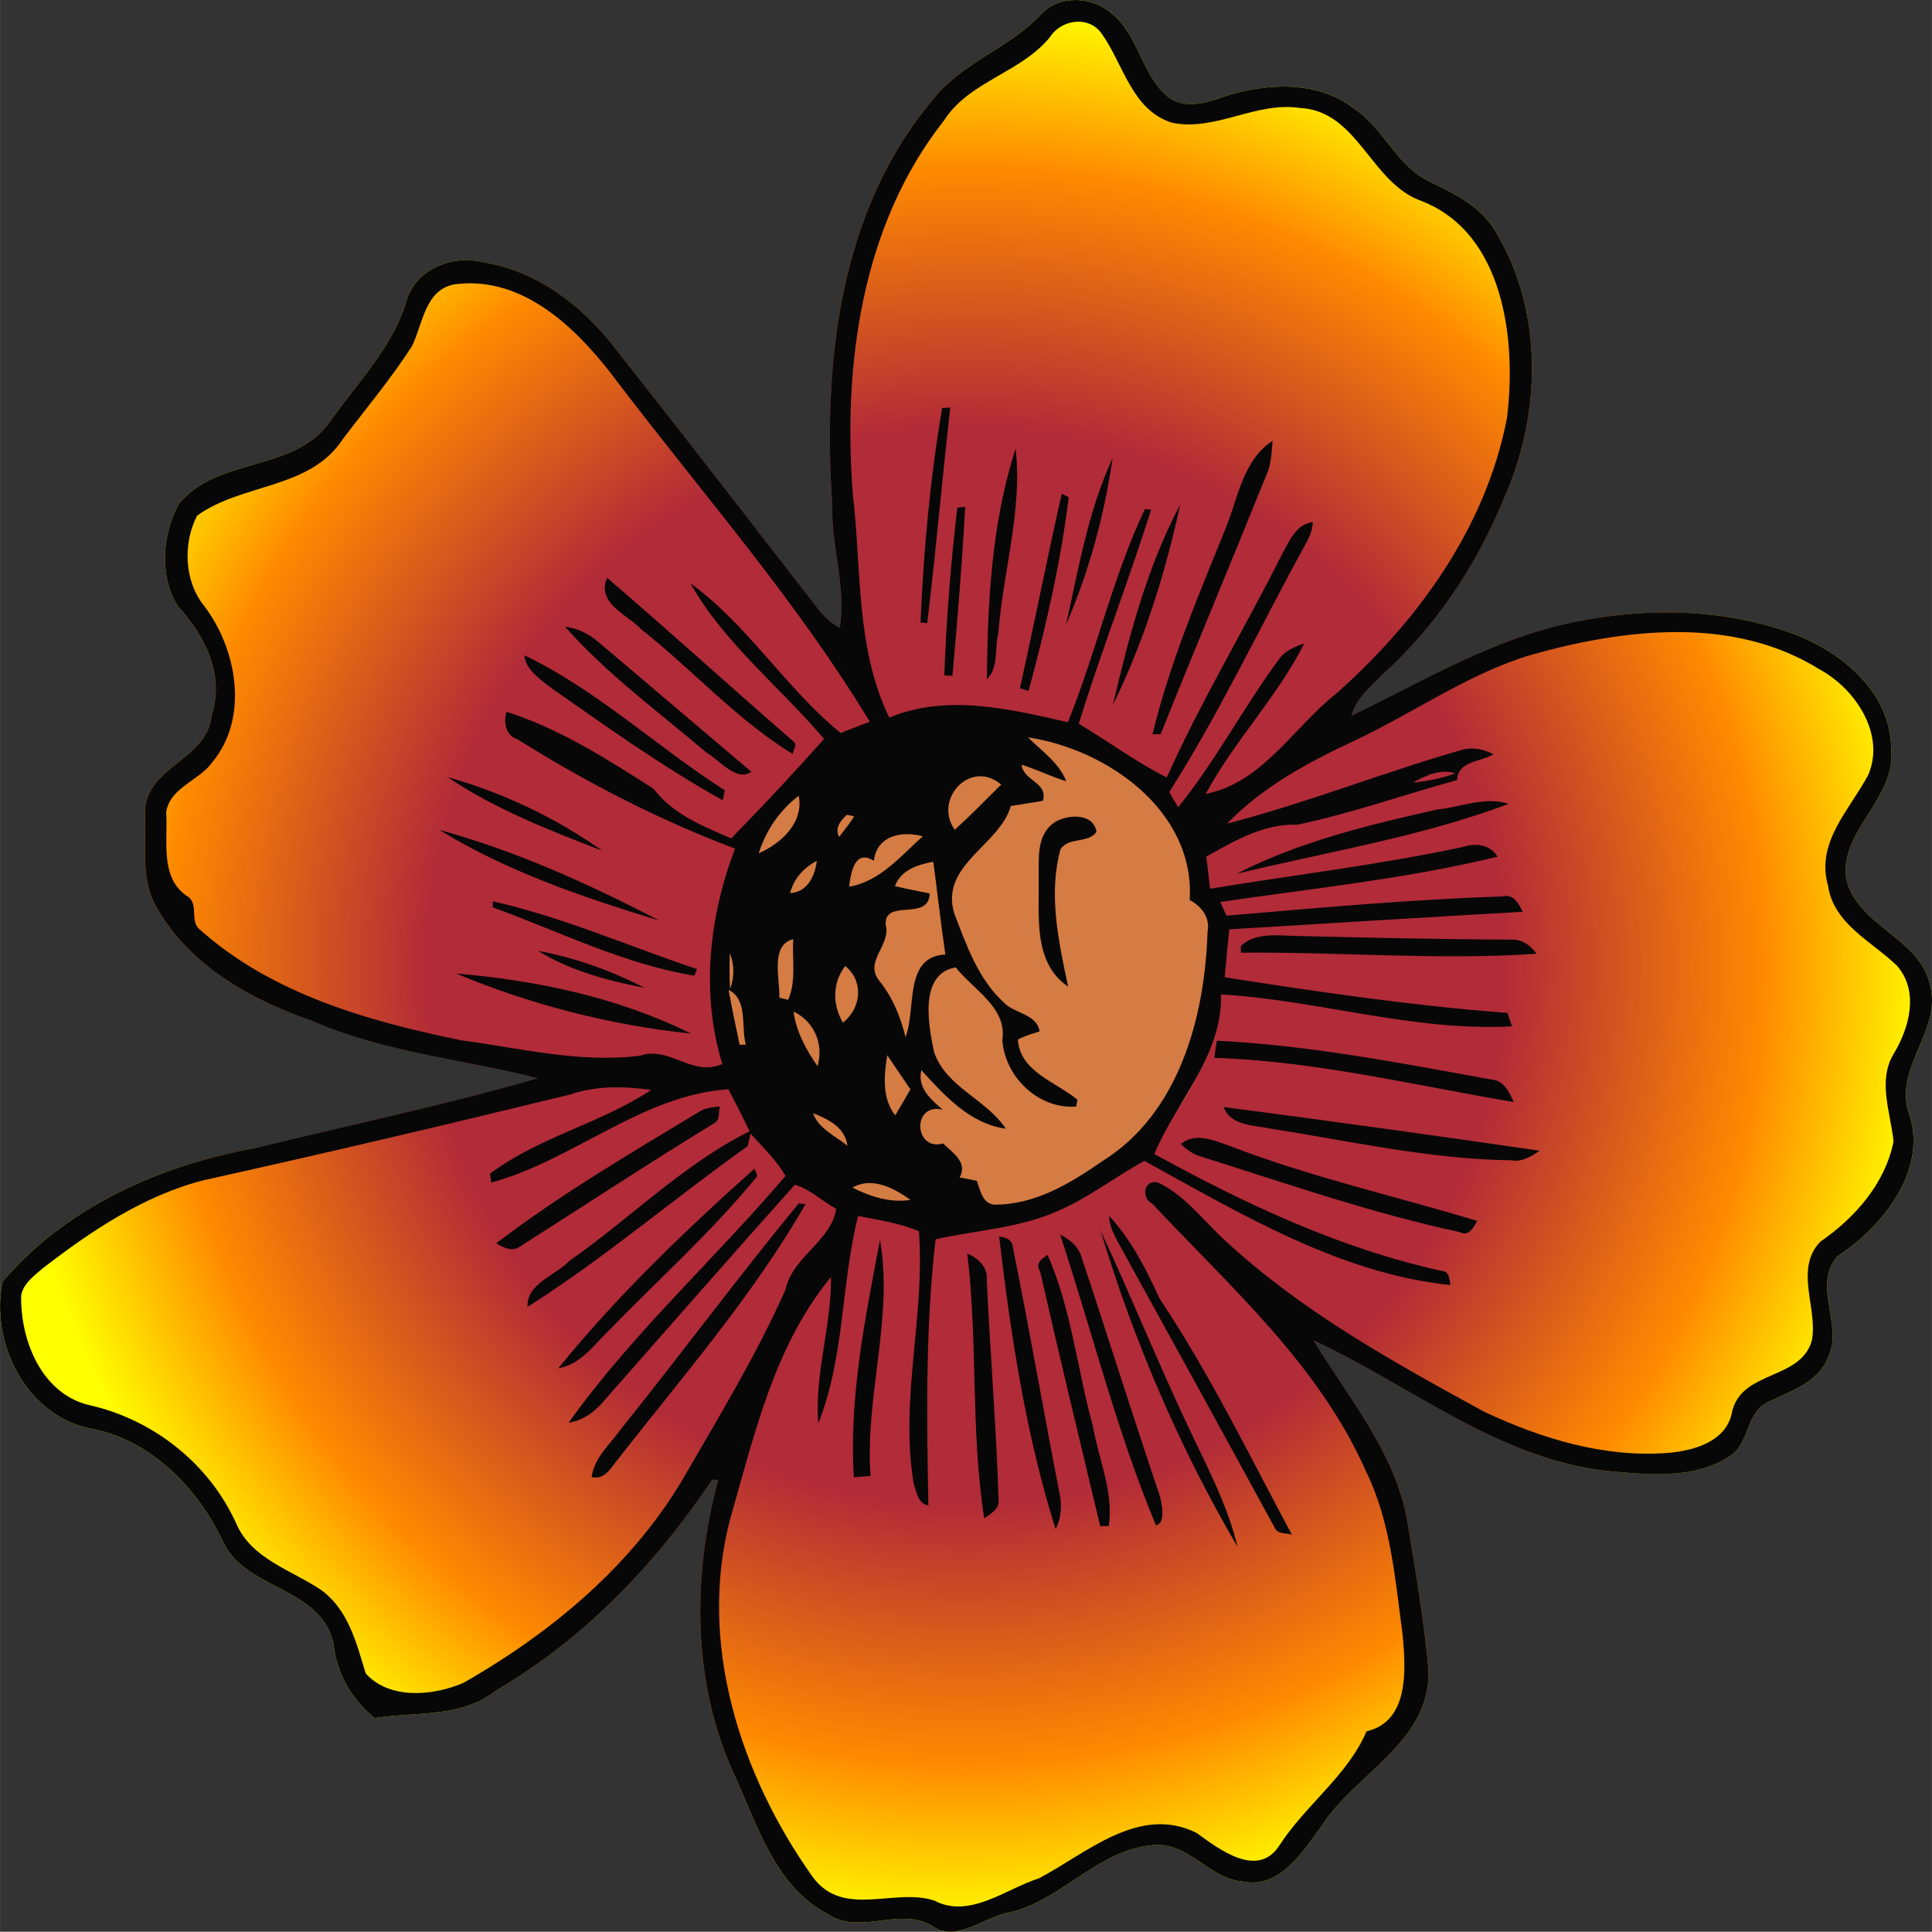
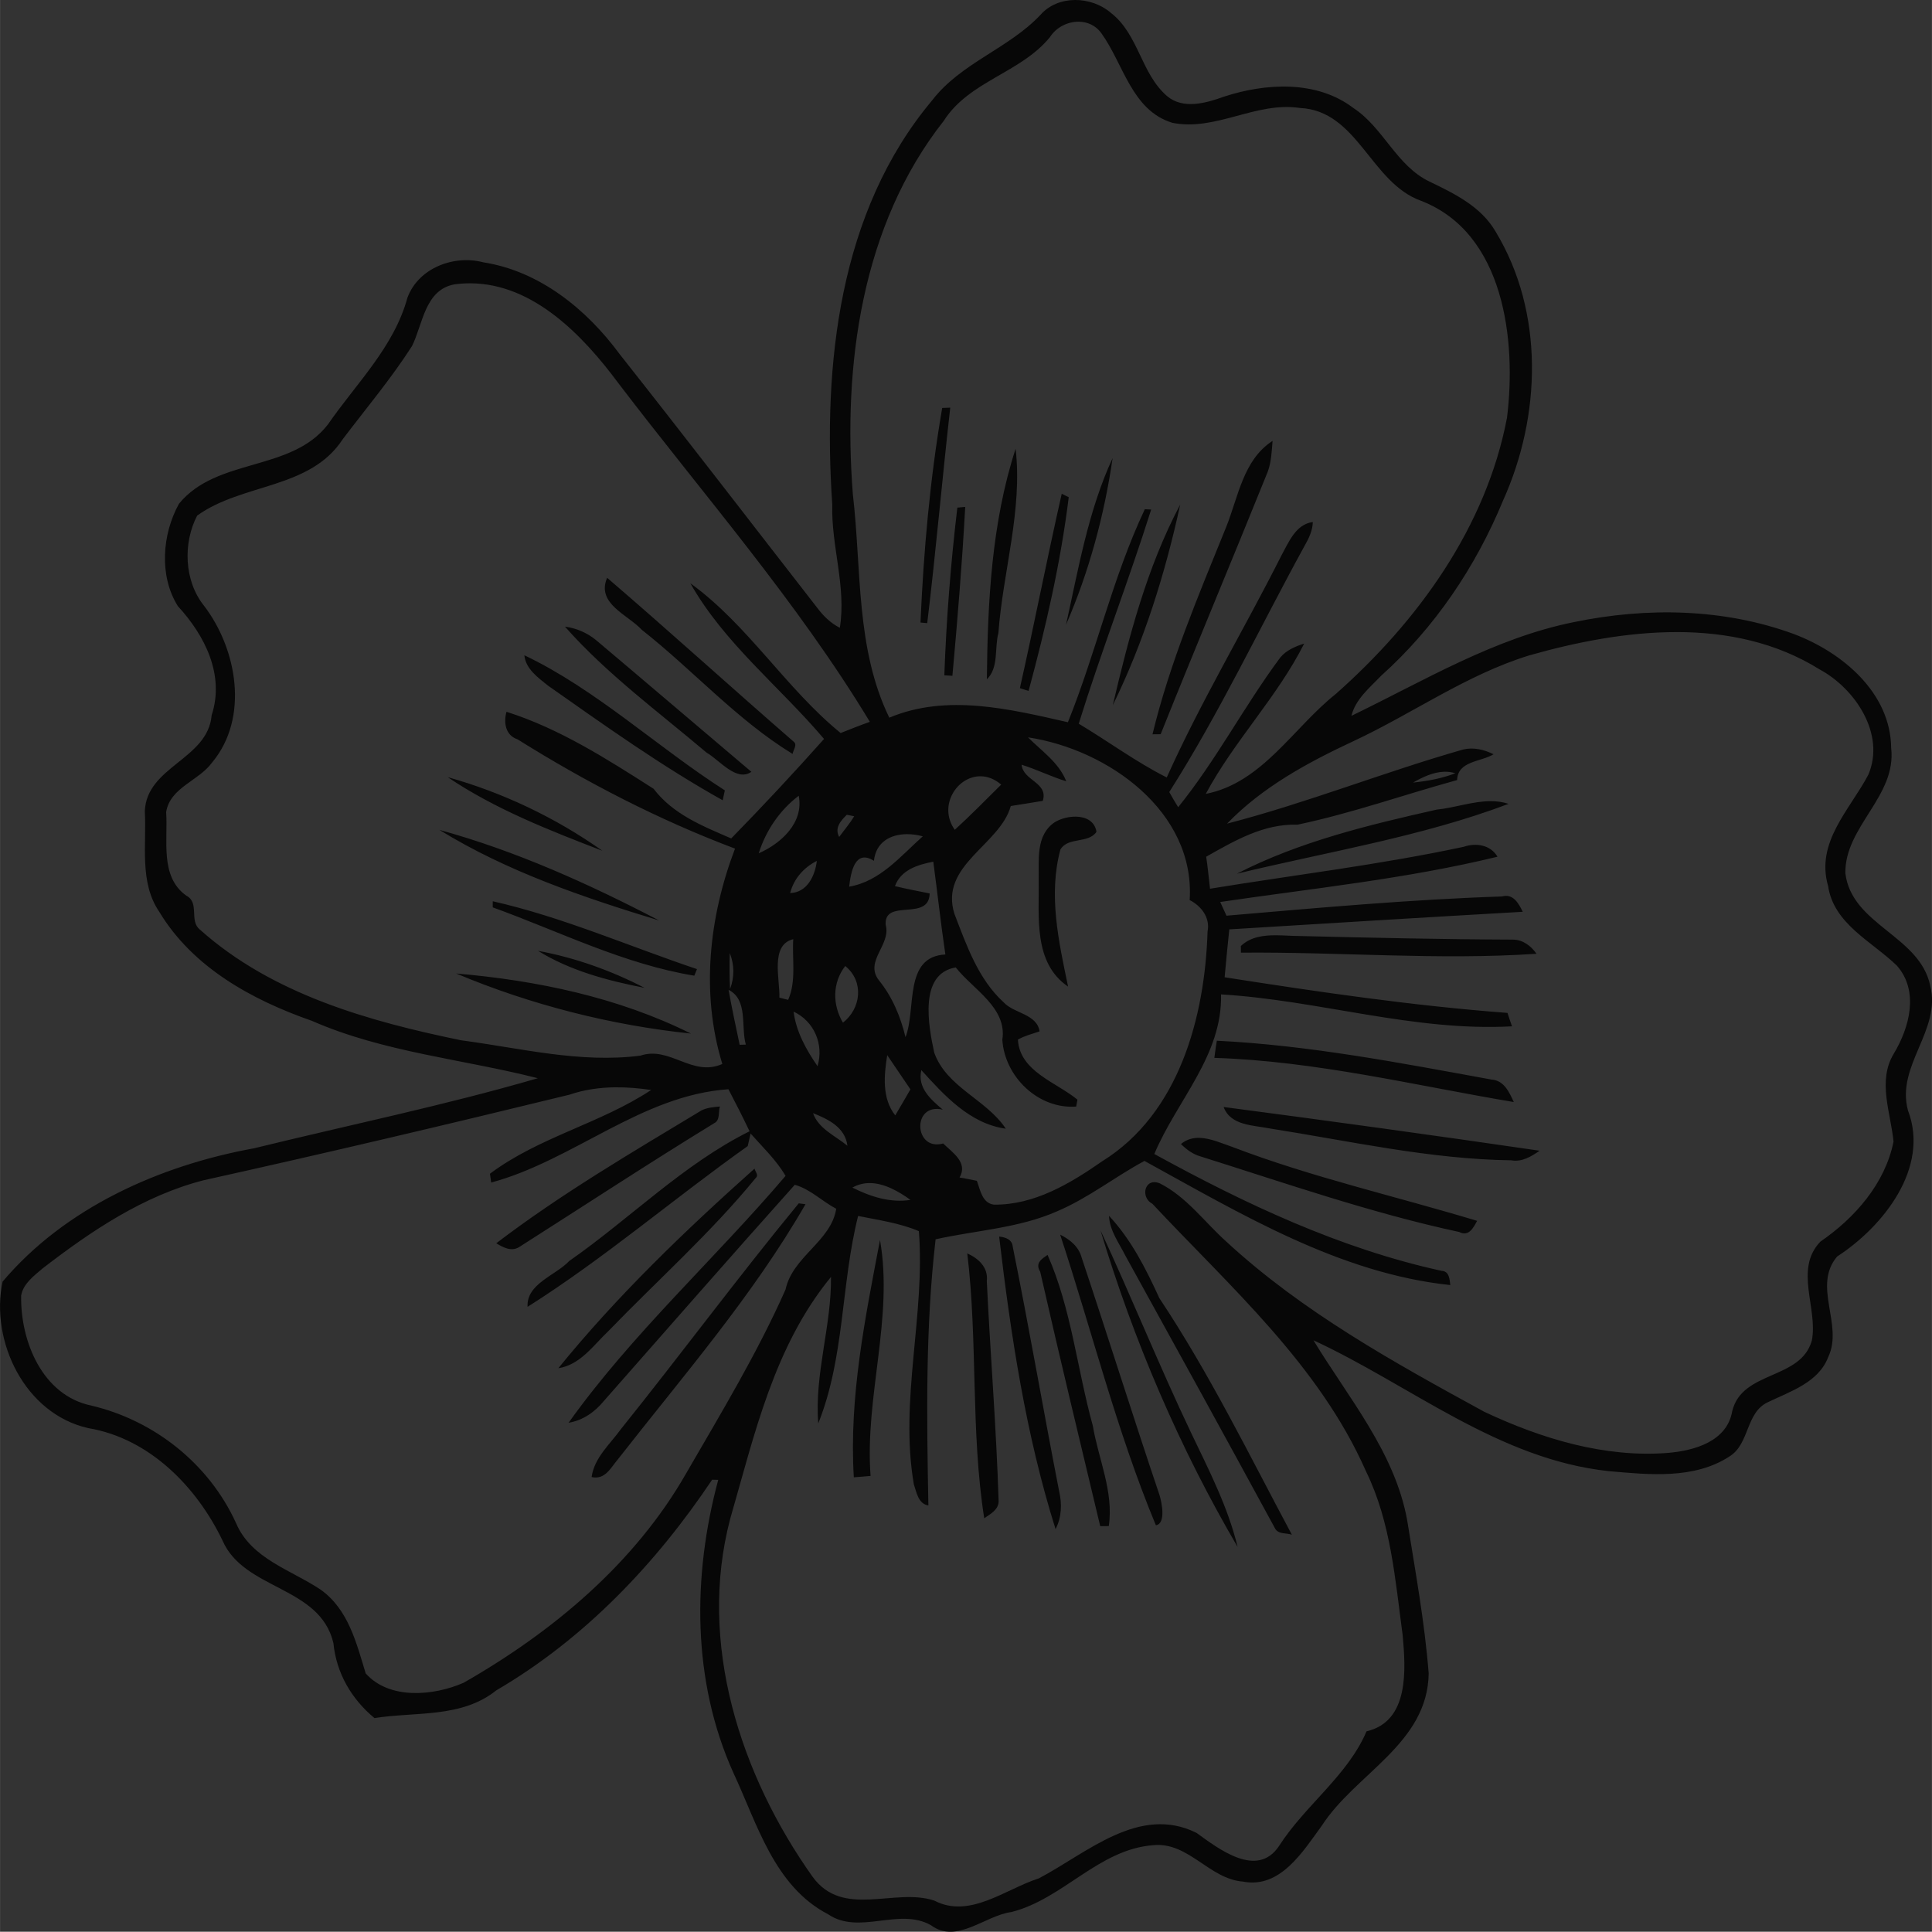
<svg xmlns="http://www.w3.org/2000/svg" width="322.98mm" height="322.94mm" version="1.1" viewBox="0 0 1144.4 1144.3">
  <rect x="0" y="0" width="1144.4" height="1144.3" fill="#333333" stroke="none" />
  <defs>
    <radialGradient id="a" cx="1708.6" cy="495.22" r="572.21" gradientTransform="matrix(1 0 0 1 0 .063)" gradientUnits="userSpaceOnUse">
      <stop stop-color="#b22b38" offset="0" />
      <stop stop-color="#b22b38" offset=".558" />
      <stop stop-color="#ff8a00" offset=".827" />
      <stop stop-color="#ff0" offset="1" />
    </radialGradient>
  </defs>
  <g transform="translate(863.64 76.923)">
    <g transform="translate(-2e3)">
-       <path d="m1773.1-76.922c-7.689 0.056-15.234 2.86-20.453 8.822-18.912 20.062-47.127 28.412-64.164 50.662-55.312 65.913-64.762 156.79-59.137 239.45-0.713 24.488 8.425 48.538 4.475 72.963-5.338-2.725-9.762-6.987-13.287-11.725-39.025-50.125-77.7-100.51-117.1-150.34-19.575-26.6-47.451-49.249-80.826-54.449-17.375-4.575-38.362 3.325-44.912 20.938-7.963 29.312-30.375 50.837-47.15 75.162-21.85 28.15-65.624 19.412-88.174 46.887-10 18.05-11.939 42.813-0.639 60.738 15.912 17.238 27.814 40.7 19.977 64.562-2.188 26.188-38.613 30.263-39.588 56.926 1.125 19.837-3.376 42.036 8.574 59.549 19.888 33.012 54.975 52.201 90.375 64.551 42.625 18.688 89.325 22.65 133.85 34-55.35 16.125-112.15 27.787-168.21 41.537-55.75 10.125-111.86 35.175-148.85 78.975-7.425 35.412 13.277 78.338 50.727 86.75 36.162 6.062 64.187 34.588 79.574 66.625 12.9 29.512 57.688 26.775 65.676 60.725 1.75 17.788 10.638 33.051 24.312 44.426 24.438-3.913 51.474 0.149 72.174-16.426 52.1-30.45 94.501-74.925 127.86-124.79 0.9 0.025 2.699 0.075 3.611 0.088-15.312 56.912-15.587 119.01 8.926 173.45 14.188 30.337 24.163 67.201 56.113 83.863 18.5 12.588 42.011-4.287 61.023 6.551 15.25 11.262 32.039-5.825 47.539-7.838 30.75-7.737 51.698-37.238 84.211-39.625 20.812-1.975 33.05 20.049 53 21.574 22.1 4.325 35.539-17.862 46.664-33.037 20-31.013 62.724-48.6 63.361-90.225-2.362-30.338-7.912-60.426-12.688-90.488-7.225-40.462-34.887-72.775-55.574-106.9 57.638 26.662 109.46 70.563 175.03 77.525 23.612 2.075 50.25 4.963 71.225-8.6 12.225-7.338 9.65-26.063 22.912-32.238 13.362-6.45 30.012-11.661 35.787-26.799 9.075-19.188-9.562-41.95 5.25-59.5 27.212-17.662 54.988-52.451 41.963-86.551-7.188-26.612 19.862-47.362 13.188-73.85-6.15-29.738-46.525-35.912-50.275-66.637-0.4-27.725 30.426-45.575 27.139-74.188-0.35-32.912-29.138-56.776-57.625-67.514-41.475-15.25-87.214-15.963-130.2-7.088-47.312 9.5-89 34.839-131.9 55.539 2.413-9.887 10.827-16.625 17.539-23.688 31.762-28.438 56.086-64.551 72.299-103.89 22.55-50.012 24.512-111.39-4.4-159.21-8.588-14.862-24.25-22.475-39.062-29.625-19.762-9.363-27.325-31.923-45.162-43.586-21.762-16.662-52.1-14.864-76.875-6.727-10.45 3.8-24.038 7.625-33.5-0.35-15.575-13.362-16.837-36.574-33.287-49.299-5.787-5.025-13.62-7.716-21.309-7.66z" fill="url(#a)" />
-       <ellipse cx="1711" cy="497.19" rx="148.78" ry="147.4" fill="#d47c43" />
      <path d="m1773.1-76.922c-7.689 0.056-15.234 2.86-20.453 8.822-18.912 20.062-47.127 28.412-64.164 50.662-55.312 65.913-64.762 156.79-59.137 239.45-0.713 24.488 8.425 48.538 4.475 72.963-5.338-2.725-9.762-6.987-13.287-11.725-39.025-50.125-77.7-100.51-117.1-150.34-19.575-26.6-47.451-49.249-80.826-54.449-17.375-4.575-38.362 3.325-44.912 20.938-7.963 29.312-30.375 50.837-47.15 75.162-21.85 28.15-65.624 19.412-88.174 46.887-10 18.05-11.939 42.813-0.639 60.738 15.912 17.238 27.814 40.7 19.977 64.562-2.188 26.188-38.613 30.263-39.588 56.926 1.125 19.837-3.376 42.036 8.574 59.549 19.888 33.012 54.975 52.201 90.375 64.551 42.625 18.688 89.325 22.65 133.85 34-55.35 16.125-112.15 27.787-168.21 41.537-55.75 10.125-111.86 35.175-148.85 78.975-7.425 35.412 13.277 78.338 50.727 86.75 36.162 6.062 64.187 34.588 79.574 66.625 12.9 29.512 57.688 26.775 65.676 60.725 1.75 17.788 10.638 33.051 24.312 44.426 24.438-3.913 51.474 0.149 72.174-16.426 52.1-30.45 94.501-74.925 127.86-124.79 0.9 0.025 2.699 0.075 3.611 0.088-15.312 56.912-15.587 119.01 8.926 173.45 14.188 30.337 24.163 67.201 56.113 83.863 18.5 12.588 42.011-4.287 61.023 6.551 15.25 11.262 32.039-5.825 47.539-7.838 30.75-7.737 51.698-37.238 84.211-39.625 20.812-1.975 33.05 20.049 53 21.574 22.1 4.325 35.539-17.862 46.664-33.037 20-31.013 62.724-48.6 63.361-90.225-2.362-30.338-7.912-60.426-12.688-90.488-7.225-40.462-34.887-72.775-55.574-106.9 57.638 26.662 109.46 70.563 175.03 77.525 23.612 2.075 50.25 4.963 71.225-8.6 12.225-7.338 9.65-26.063 22.912-32.238 13.362-6.45 30.012-11.661 35.787-26.799 9.075-19.188-9.562-41.95 5.25-59.5 27.212-17.662 54.988-52.451 41.963-86.551-7.188-26.612 19.862-47.362 13.188-73.85-6.15-29.738-46.525-35.912-50.275-66.637-0.4-27.725 30.426-45.575 27.139-74.188-0.35-32.912-29.138-56.776-57.625-67.514-41.475-15.25-87.214-15.963-130.2-7.088-47.312 9.5-89 34.839-131.9 55.539 2.413-9.887 10.827-16.625 17.539-23.688 31.762-28.438 56.086-64.551 72.299-103.89 22.55-50.012 24.512-111.39-4.4-159.21-8.588-14.862-24.25-22.475-39.062-29.625-19.762-9.363-27.325-31.923-45.162-43.586-21.762-16.662-52.1-14.864-76.875-6.727-10.45 3.8-24.038 7.625-33.5-0.35-15.575-13.362-16.837-36.574-33.287-49.299-5.787-5.025-13.62-7.716-21.309-7.66zm2.164 12.854c5.093 0.028 10.079 2.118 13.432 6.756 13.188 18.2 17.938 45.8 42.15 53.15 25.675 5.138 49.425-12.738 75.525-8.801 34.275 1.613 41.825 44.251 71.725 54.988 49.538 19.1 56.563 83.037 50.926 128.56-12.388 64.825-52.751 120.53-101.43 163.59-25.088 19.912-43.55 52.636-77 59.174 16.788-31.362 42.326-57.311 58.301-89.049-5.237 1.688-10.588 3.923-14.176 8.273-21.338 28.712-37.937 60.827-60.475 88.664-1.837-2.962-3.6-5.964-5.275-8.977 29.9-47.012 53.613-97.536 80.4-146.3 2.4-4.2 4.499-8.726 4.637-13.639-10.075 1.25-14.224 11.876-18.574 19.738-22.188 44.088-47.726 86.512-67.951 131.56-18.212-9.188-34.674-21.4-52.137-31.85 13.238-42.638 29.475-84.288 42.912-126.86-0.938-0.05-2.824-0.149-3.762-0.199-19.162 40.588-28.8 84.65-45.562 126.19-34.412-7.812-71.75-17.014-105.81-2.701-19.962-41.125-16.375-87.874-21.562-132.14-6.025-76.462 5.05-159.57 53.9-221.5 15-23.55 45.6-28.251 62.875-49.551 3.656-5.745 10.381-9.116 16.93-9.08zm-360.16 154.97c37.134 0.209 66.579 30.913 87.494 59.1 50.475 66.225 105.84 129.25 149.01 200.66-5.825 2.075-11.575 4.362-17.312 6.625-32.612-26.575-54.823-63.963-89.023-88.713 20.162 35.638 53.024 61.314 79.199 92.227-17.875 20.05-36.201 39.724-54.988 58.924-16.9-7.3-34.411-14.225-45.986-29.412-27.6-17.6-55.675-35.625-87.125-45.6-1.812 6.412-0.625 13.974 6.562 16.324 40.712 25.5 83.862 47.8 128.81 64.725-15.425 40.412-20.363 85.789-7.525 127.58-17.875 7.912-31.126-10.862-48.551-4.938-35.712 4.588-70.936-4.45-106.11-9.088-54.838-11.275-111.93-27.325-154.64-65.438-6.838-5.175-0.062-16.025-8.225-20.25-15.838-11.3-10.762-32.8-11.938-49.5 2.35-14.638 19.312-18.45 27.188-29.338 22.1-26.425 14.9-67.212-4.787-92.938-11.775-14.688-12.5-37.087-4.037-53.35 26.8-19.3 66.811-15.55 86.174-45.162 13.85-18.262 28.662-35.9 41.062-55.188 6.525-13.088 7.589-33.337 25.139-36.625 3.257-0.44 6.458-0.643 9.605-0.625zm284.12 73.662c-1.613 0.025-3.199 0.087-4.762 0.162-7.225 42.012-11.001 84.551-12.863 127.11 1 0.1 2.988 0.287 3.988 0.375 5.15-42.488 8.824-85.138 13.637-127.65zm190.94 19.676c-17.5 11.288-20.313 33.338-27.551 51.188-16.275 40.2-33.373 80.338-43.586 122.62 1.587-0.037 3.198-0.051 4.836-0.051 20.812-51.938 42.502-103.54 63.414-155.43 2.188-5.862 2.362-12.198 2.887-18.336zm-152.22 4.662c-14.225 43.875-16.575 90.775-17.025 136.59 7.188-7.025 4.424-18.475 6.824-27.4 2.7-36.35 14.439-73.062 10.201-109.19zm57.463 5.537c-14.425 31.162-20.202 65.412-27.602 98.699 13.65-31.388 22.689-64.874 27.602-98.699zm-30.139 21.125c-8.688 38.288-16.175 76.838-24.787 115.15 1.688 0.512 3.4 1.062 5.15 1.637 10.2-37.675 19-75.975 23.787-114.75-1.413-0.7-2.8-1.375-4.15-2.037zm70.176 6.412c-19.675 37.05-30.388 78.251-39.938 118.86 18.412-37.588 31.062-78.013 39.938-118.86zm-127.35 1.375c-1.587 0.113-3.139 0.251-4.664 0.426-3.913 32.988-6.511 66.112-7.711 99.324 1.575 0.075 3.162 0.176 4.787 0.301 3.013-33.312 5.763-66.651 7.588-100.05zm-212.12 41.988c-6.562 15.338 12.273 21.836 20.523 30.799 30.3 23.825 56.325 53.352 89.338 73.539 0.35-2.375 3.037-5.426 0.6-7.301-37-32.112-73.261-65.125-110.46-97.037zm-24.963 28.938c24.712 27.988 55.375 50.474 83.875 74.637 7.725 4.388 17.636 17.526 26.549 11.363-30.738-26.012-61.386-52.2-92.174-78.162-5.237-4.237-11.588-6.975-18.25-7.838zm658.79 3.217c29.612 0.048 58.706 6.083 84.438 22.133 21.112 11.4 39.05 38.313 28.838 62.338-10.925 20.775-31.375 39.974-23.838 65.949 3.312 22.538 26.037 32.875 40.725 47.162 13.288 15.05 7.513 36.677-1.824 52.164-9.8 16.075-1.788 35.048-0.15 52.086-5 24.888-22.912 45.226-43.35 59.264-15.638 16.362-1.376 39.3-5.014 58.463-6.5 23.638-41.312 17.625-47.199 42-3.087 17.912-22.375 23.3-37.938 24.662-37.625 3-75.026-8.425-108.8-24.287-53.575-29.262-107.77-59.177-152.91-100.85-12.962-11.638-23.575-26.561-39.412-34.523-9.113-3.712-11.688 8.374-4.426 12.074 46.1 49.275 98.775 95.451 126.56 158.49 14.788 30.175 17.301 64.362 21.738 97.199 1.8 20.1 4.024 50.913-21.426 56.838-11.125 26.188-36.525 43.975-51.875 68-12.912 19.275-35.562 1.75-48.824-7.85-34.025-16.9-65.038 12.086-93.438 26.961-19.738 6.287-40.937 24.113-61.887 13.15-23.562-7.812-54.001 10.726-72.076-14.074-42.762-60.163-68.199-138.4-48.861-211.95 14.438-49.975 25.899-102.15 59.736-143.41 0.338 29.088-9.875 57.488-7.537 86.738 15.7-39.15 13.412-82.338 23.6-122.86 12.062 2.475 24.6 4.151 36 9.014 3.862 49.85-11.561 100.04-2.986 149.96 1.637 4.812 2.599 11.551 8.611 12.514-0.975-52.588-1.8-105.29 4.287-157.66 24.038-5.35 49.388-6.552 72.15-16.664 18.35-7.8 34.075-20.362 51.562-29.762 56.938 31.238 115.4 66.625 181.18 73.537-0.463-3.55-0.588-8.199-5.176-8.424-60.212-13.175-116.42-39.738-170.16-69.213 13.225-31.562 40.388-58.325 39.525-94.537 57.675 3.413 114.21 22.112 172.35 18.912-0.925-2.663-1.838-5.314-2.676-7.951-56.162-4.237-111.91-12.411-167.55-21.111 0.85-9.488 1.762-18.938 2.762-28.375 57.938-3.55 115.88-7.112 173.84-10.412-2.425-4.812-5.512-10.964-12.35-9.076-54.488 1.8-108.86 6.751-163.16 11.389-1.238-2.725-2.513-5.413-3.713-8.113 54.875-8.1 110.24-13.674 164.26-26.824-4.15-7.05-12.713-8.375-20.025-5.875-49.687 10.638-100.17 16.648-150.27 24.836-0.762-6.375-1.3-12.673-2.275-18.961 16.788-9.45 33.962-19.602 54.074-18.977 32.012-6.713 63.012-17.749 94.562-26.424 0.388-11.45 14.125-10.7 21.6-15.287-5.588-2.763-11.887-4.313-18.074-2.801-46.95 13.4-92.562 31.663-139.81 43.9 21-21.725 47.776-36.201 74.863-48.863 35.012-16.325 66.998-39.387 104.21-50.824 27.806-7.894 57.938-13.832 87.551-13.783zm-682.86 13.732c0.775 8.075 8.163 13.288 14.025 18 33.75 23.712 67.412 47.763 103.47 67.9 0.412-1.975 0.826-3.926 1.264-5.863-40.05-25.625-76.176-59.75-118.76-80.037zm298.33 48.625c47.438 7.138 99.15 44.025 95.787 96.4 6.875 3.487 12.25 10.426 10.588 18.676-1.562 50.475-16.813 107.7-62.301 135.97-18.975 13.212-40.337 26.074-64.287 25.762-6.912-0.9-8.075-8.761-10.062-14.111-3.337-0.6-7.013-1.501-10.25-1.951 5.1-8.863-4.038-14.674-9.738-20.174-17.238 4.85-18.749-24.352-0.199-20.039-7.188-6.062-15.149-13-12.699-23.412 13.612 15.025 28.812 31.789 50.037 34.701-11.638-17.5-35.126-24.475-42.426-45.125-3.413-15.838-9.25-46.7 12.775-50.4 10.325 13.125 30.538 23.837 27.588 42.887 1.438 21.925 21.312 41.15 43.725 39.537 0.188-1.025 0.575-3.061 0.775-4.086-12.438-10.312-34.225-16.663-35.275-35.588 3.987-2.3 8.513-3.376 12.838-4.863-1.6-10.45-15.187-10.537-21.287-17.225-15.125-13.788-22.012-33.888-29.188-52.488-8.925-28.825 27.062-40.675 33.412-63.787 6.312-1 12.637-1.988 18.975-3.062 3.375-11-11.638-11.813-12.562-21.4 9 2.788 17.425 7.05 26.463 9.812-4.425-11.15-14.525-17.887-22.688-26.037zm246.62 20.371c2.175-0.053 4.367 0.214 6.555 0.904-8.05 3.1-16.575 4.638-25.1 5.525 5.644-3.216 12.019-6.269 18.545-6.43zm-274.55 2.689c3.949 0.069 8.109 1.554 12.068 4.928-9.088 9-18.05 18.162-27.5 26.787-10.078-14.16 1.328-31.96 15.432-31.715zm-315.82 0.516c28.125 18.962 60.112 31.462 91.625 43.6-27.638-19.55-59-34.487-91.625-43.6zm207.95 11.012c3.138 15.95-10.437 28.287-23.699 34.1 4.263-13.512 12.412-25.487 23.699-34.1zm409.94 3.213c-10.666-6e-3 -21.578 3.99-32.041 5.012-40.338 9.088-81.375 18.95-118.34 37.963 53.7-13 109.45-21.925 160.94-41.375-3.475-1.15-7.003-1.597-10.559-1.6zm-381.45 8.074c1.087 0.212 3.274 0.637 4.361 0.85-2.575 4.362-5.912 8.175-8.887 12.275-2.862-5.237 0.8-9.512 4.525-13.125zm135.92 1.105c-4.463-0.121-9.243 1.178-12.611 3.207-11.662 7.688-9.362 22.689-9.662 34.514 0.375 21.638-3.351 48.761 17.424 62.961-5.525-26.55-11.812-54.224-4.562-81.199 4.562-7.688 16.55-3.337 21.375-10.5-1.012-6.321-6.225-8.826-11.963-8.982zm-377.24 7.846c40.088 24.7 85.325 39.999 130.16 53.674-41.538-21.662-84.887-41.236-130.16-53.674zm276.81 2.525c3.166-0.028 6.418 0.431 9.502 1.287-13.112 11.662-25.276 26.712-43.613 29.812 1-8.525 3.363-22.425 14.676-15.312 1.2-11.241 9.937-15.703 19.436-15.787zm-53.262 15.824c-1 8.8-5.75 18.812-15.812 19.062 2.225-8.55 7.987-15.05 15.812-19.062zm68.988 0.475c2.462 18.312 4.45 36.687 7.162 54.975-24.888 1.238-17.099 32.375-23.611 48.963-3.013-12.288-7.764-23.788-15.764-33.688-8.812-11.325 7.351-20.912 4.014-32.85-1.087-15.95 25.774-1.701 26.049-18.576-6.925-1.425-13.762-2.675-20.562-4.35 3.6-9.675 13.488-12.662 22.713-14.475zm-260.95 23.449c0 0.9-0.014 2.713-0.014 3.613 39.512 14.3 77.563 33.6 119.4 40.475 0.5-1.325 1.038-2.625 1.588-3.9-40.262-13.512-79.45-30.788-120.97-40.188zm464.21 20.154c-7.706-0.055-15.283 0.898-21.072 6.359 0.012 0.988 0.038 2.95 0.051 3.938 58.238-0.537 117.17 4.575 175.07 0.65-3.2-4.65-8.024-8.325-13.887-8.375-42.175-0.163-84.364-1.114-126.51-2.139-4.359-5e-3 -9.029-0.4-13.652-0.434zm-286.21 2.309c-0.762 11.9 1.936 24.688-3.014 35.938-1.762-0.475-3.499-0.912-5.199-1.312 0.438-10.675-5.675-31.262 8.213-34.625zm-151.19 6.9c19.162 11.825 41.224 17.651 63.111 21.926-19.788-10.25-41.174-17.888-63.111-21.926zm113.59 1.312c2.775 7.075 2.825 14.187 0.15 21.35-0.325-7.162-0.388-14.262-0.15-21.35zm68.4 7.676c11.25 9.125 9.401 25.162-1.361 33.562-6.25-10.525-6.364-23.625 1.361-33.562zm-230.45 4.438c43.938 18.488 91.738 30.649 139.03 35.574-43.2-21.475-91.213-31.474-139.03-35.574zm161.34 9.662c11.7 5.912 7.187 21.913 10.225 32.463-0.912 0.025-2.75 0.075-3.662 0.1-2.263-10.862-4.65-21.675-6.562-32.562zm38.5 12.912c12.188 5.725 18.062 19.4 14.188 32.312-6.725-9.738-12.662-20.412-14.188-32.312zm250.72 17.238c-0.55 3.325-1.038 6.712-1.463 10.162 59.975 1.9 118.45 16.261 177.38 26.174-2.737-5.912-5.787-12.812-13.162-13.312-53.875-9.825-107.95-20.311-162.75-23.023zm-195.25 8.549c4.6 6.675 9.113 13.526 13.75 20.264-2.975 5.138-5.938 10.3-8.988 15.412-7.963-10.025-6.662-23.801-4.762-35.676zm-161.19 19.061c7.138-0.084 14.306 0.534 21.356 1.578-30.038 19.875-66.438 27.836-95.488 49.611 0.225 1.712 0.475 3.45 0.75 5.213 48.612-13.1 89.001-51.762 140.51-55.262 4.312 8.2 8.5 16.498 12.525 24.898-39.3 19.55-70.927 51.827-106.85 76.852-7.875 8.488-25.461 13.437-24.648 27.137 45.488-28.725 86.511-64.075 130.4-95.213 0.425-1.863 1.276-5.6 1.701-7.463 7.15 8.1 15.225 15.701 20.713 25.113-41.975 49.325-90.801 93.375-128.51 146.22 8.4-1.35 15.538-6.349 20.863-12.861 37.638-42.75 75.149-85.651 113.11-128.08 9.15 2.5 16.238 9.826 24.562 14.201-3.125 19.412-25.812 28.2-30.037 47.85-16.725 37.688-38.15 73.075-58.775 108.72-30.45 53.4-79.161 94.075-131.96 124.22-17.825 7.775-43.988 10.138-57.963-5.574-5.5-17.962-10.162-37.638-26.475-49.463-17.7-11.9-41.326-18.3-50.363-39.65-15.962-34.95-48.224-60.6-85.449-69.475-29.325-5.925-42.325-38.338-41.812-65.25 1.275-7.138 7.675-11.713 12.787-16.113 28.738-22.162 59.724-43.036 95.324-52.174 72.412-16.038 144.63-33.101 216.68-50.676 8.754-3.002 17.88-4.269 27.057-4.377zm62.106 11.365c-3.8 0.388-7.512 0.599-10.912 2.299-41.338 24.95-83.125 49.388-121.59 78.713 4 2.4 8.825 5.125 13.5 2.287 38.5-24.5 76.663-49.575 115.59-73.412 3.688-1.762 2.337-6.924 3.412-9.887zm298.35 0.287c4.188 11.162 17.664 10.737 27.389 12.725 47.475 7.45 94.774 18.201 143.01 18.863 6.35 1.137 11.863-2.275 16.801-5.688-62.325-9.088-124.75-17.7-187.2-25.9zm-243.2 3.662c9 3.538 19.061 8.438 20.361 19.301-7.1-5.875-17.174-10.076-20.361-19.301zm229.07 14.635c-3.921-0.128-7.722 0.795-11.135 3.641 3.2 3.2 6.95 5.963 11.375 7.275 50.825 15.988 101.32 33.625 153.49 44.838 5.75 3.013 8.463-2.789 10.562-6.602-48.3-14.625-97.711-25.724-144.92-43.762-5.961-2.039-12.83-5.176-19.365-5.391zm-263.75 18.229c-41.012 36.588-81.462 75.412-116.2 118.22 12.888-1.962 20.636-13.425 29.424-21.775 29.212-30.25 60.839-58.338 87.514-90.938 1.913-1.65-0.301-3.712-0.738-5.512zm68.084 8.545c8.673-0.053 17.32 4.918 24.328 9.967-12 1.887-23.849-1.961-34.424-7.299 3.305-1.856 6.702-2.647 10.096-2.668zm-41.883 12.004c-36.025 43.775-69.751 89.412-105.24 133.62-6.45 8.975-15.874 16.988-17.449 28.5 7.975 1.875 11.399-5.625 15.574-10.5 38.462-49.225 79.912-96.874 111.12-151.11-1-0.125-3.012-0.389-4.012-0.514zm183.79 7.389c0.388 8.85 5.974 16.113 9.799 23.775 29.662 53.738 59.288 107.52 88.588 161.45 1.938 3.587 6.713 2.475 9.938 3.688-25.225-47.188-48.799-95.525-78.512-140.16-7.938-17.375-16.65-34.662-29.812-48.75zm-5.037 8.611c19.575 65.125 46.862 128.94 81.225 187.54-5.75-23.75-17.051-45.601-27.514-67.514-18.862-39.575-35.211-80.288-53.711-120.03zm-23.9 2.539c18.9 57.362 33.487 116.29 56.699 172.15 6.075-0.95 3.55-13.599 2.062-18.174-15.738-46.6-30.412-93.575-45.975-140.22-1.725-6.638-6.95-10.862-12.787-13.75zm-36.139 1.148c6.875 58.288 15.777 117.28 33.414 173.28 3.612-6.912 3.888-14.925 2.125-22.412-9.412-48.212-17.725-96.65-27.463-144.78-0.338-4.388-4.351-5.738-8.076-6.088zm-70.574 2.039c-8.8 46.2-18.412 93.2-15.512 140.56 3.3-0.212 6.599-0.562 9.924-0.812-3.513-46.7 13.675-93.612 5.588-139.75zm51.699 7.924c6.287 52.088 1.927 105.11 10.039 156.91 3.538-2.487 8.387-4.973 8.537-9.898-1.35-43.575-4.926-87.077-7.014-130.6 0.963-8.1-4.912-13.412-11.562-16.412zm47.562 0.889c-3.362 2.35-7.599 4.737-4.361 10 11.45 50.312 23.536 100.5 35.549 150.7 1.663-0.05 3.35-0.075 5.062-0.062 3.038-20.212-6.138-39.737-9.438-59.387-9.312-33.588-12.675-69.238-26.812-101.25z" fill="#070707" />
    </g>
  </g>
</svg>